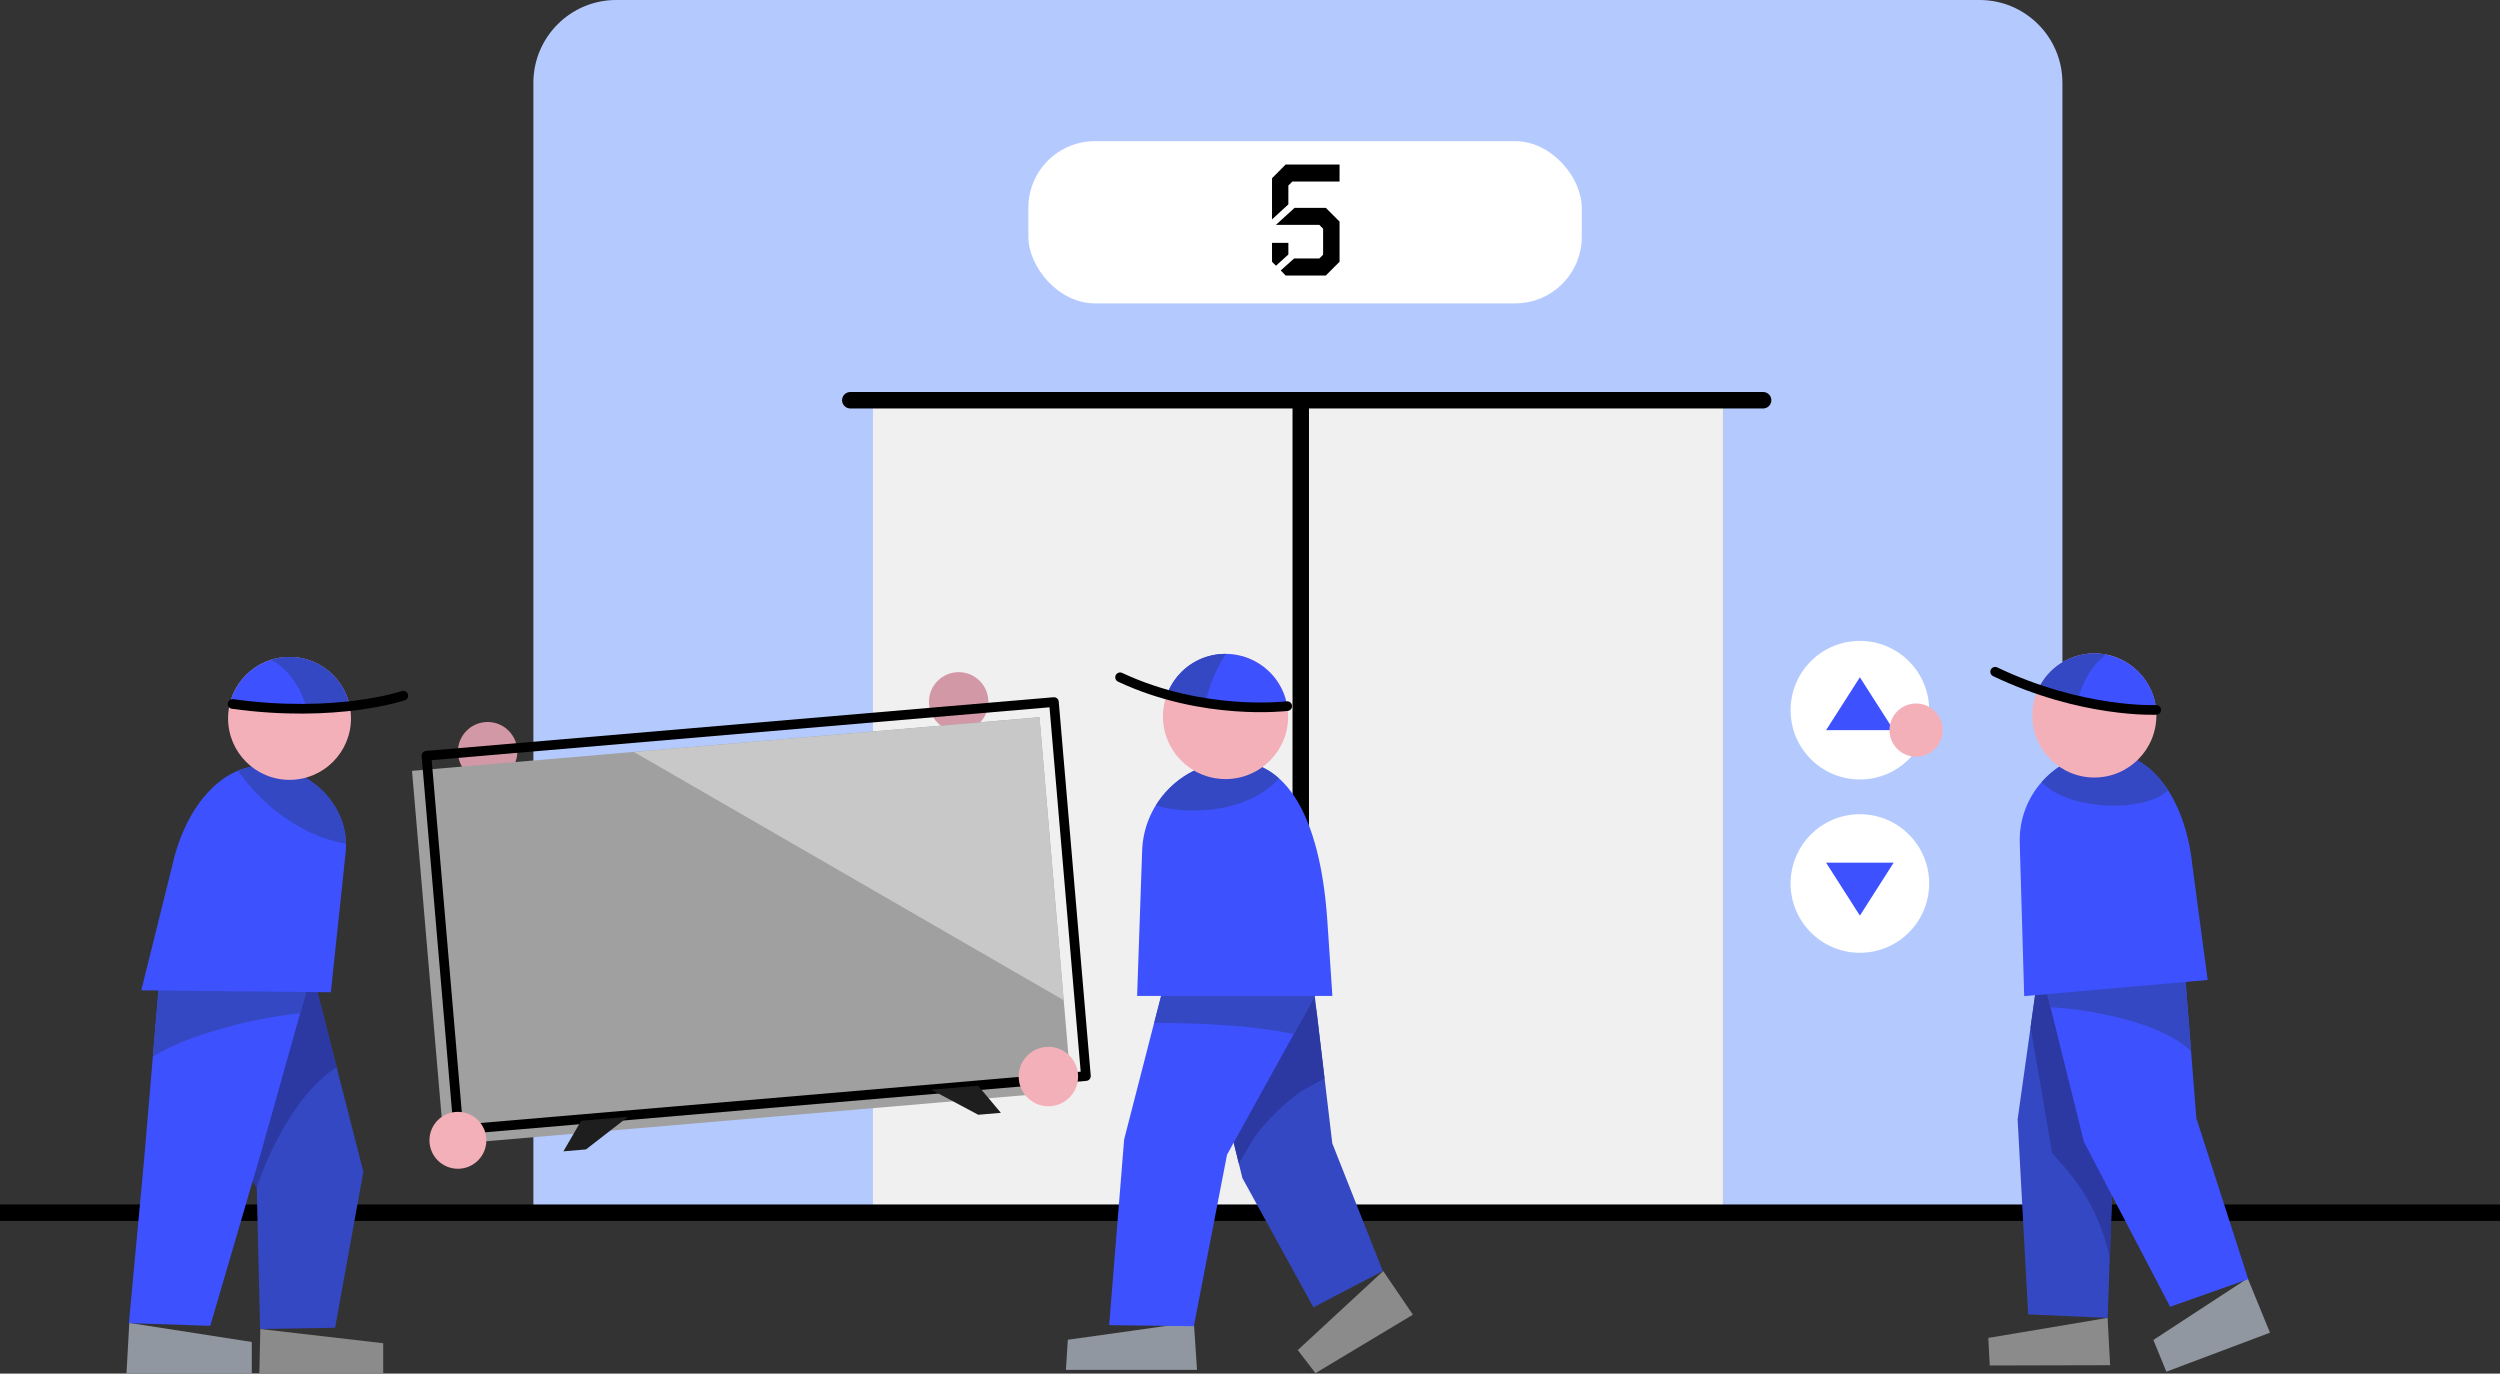
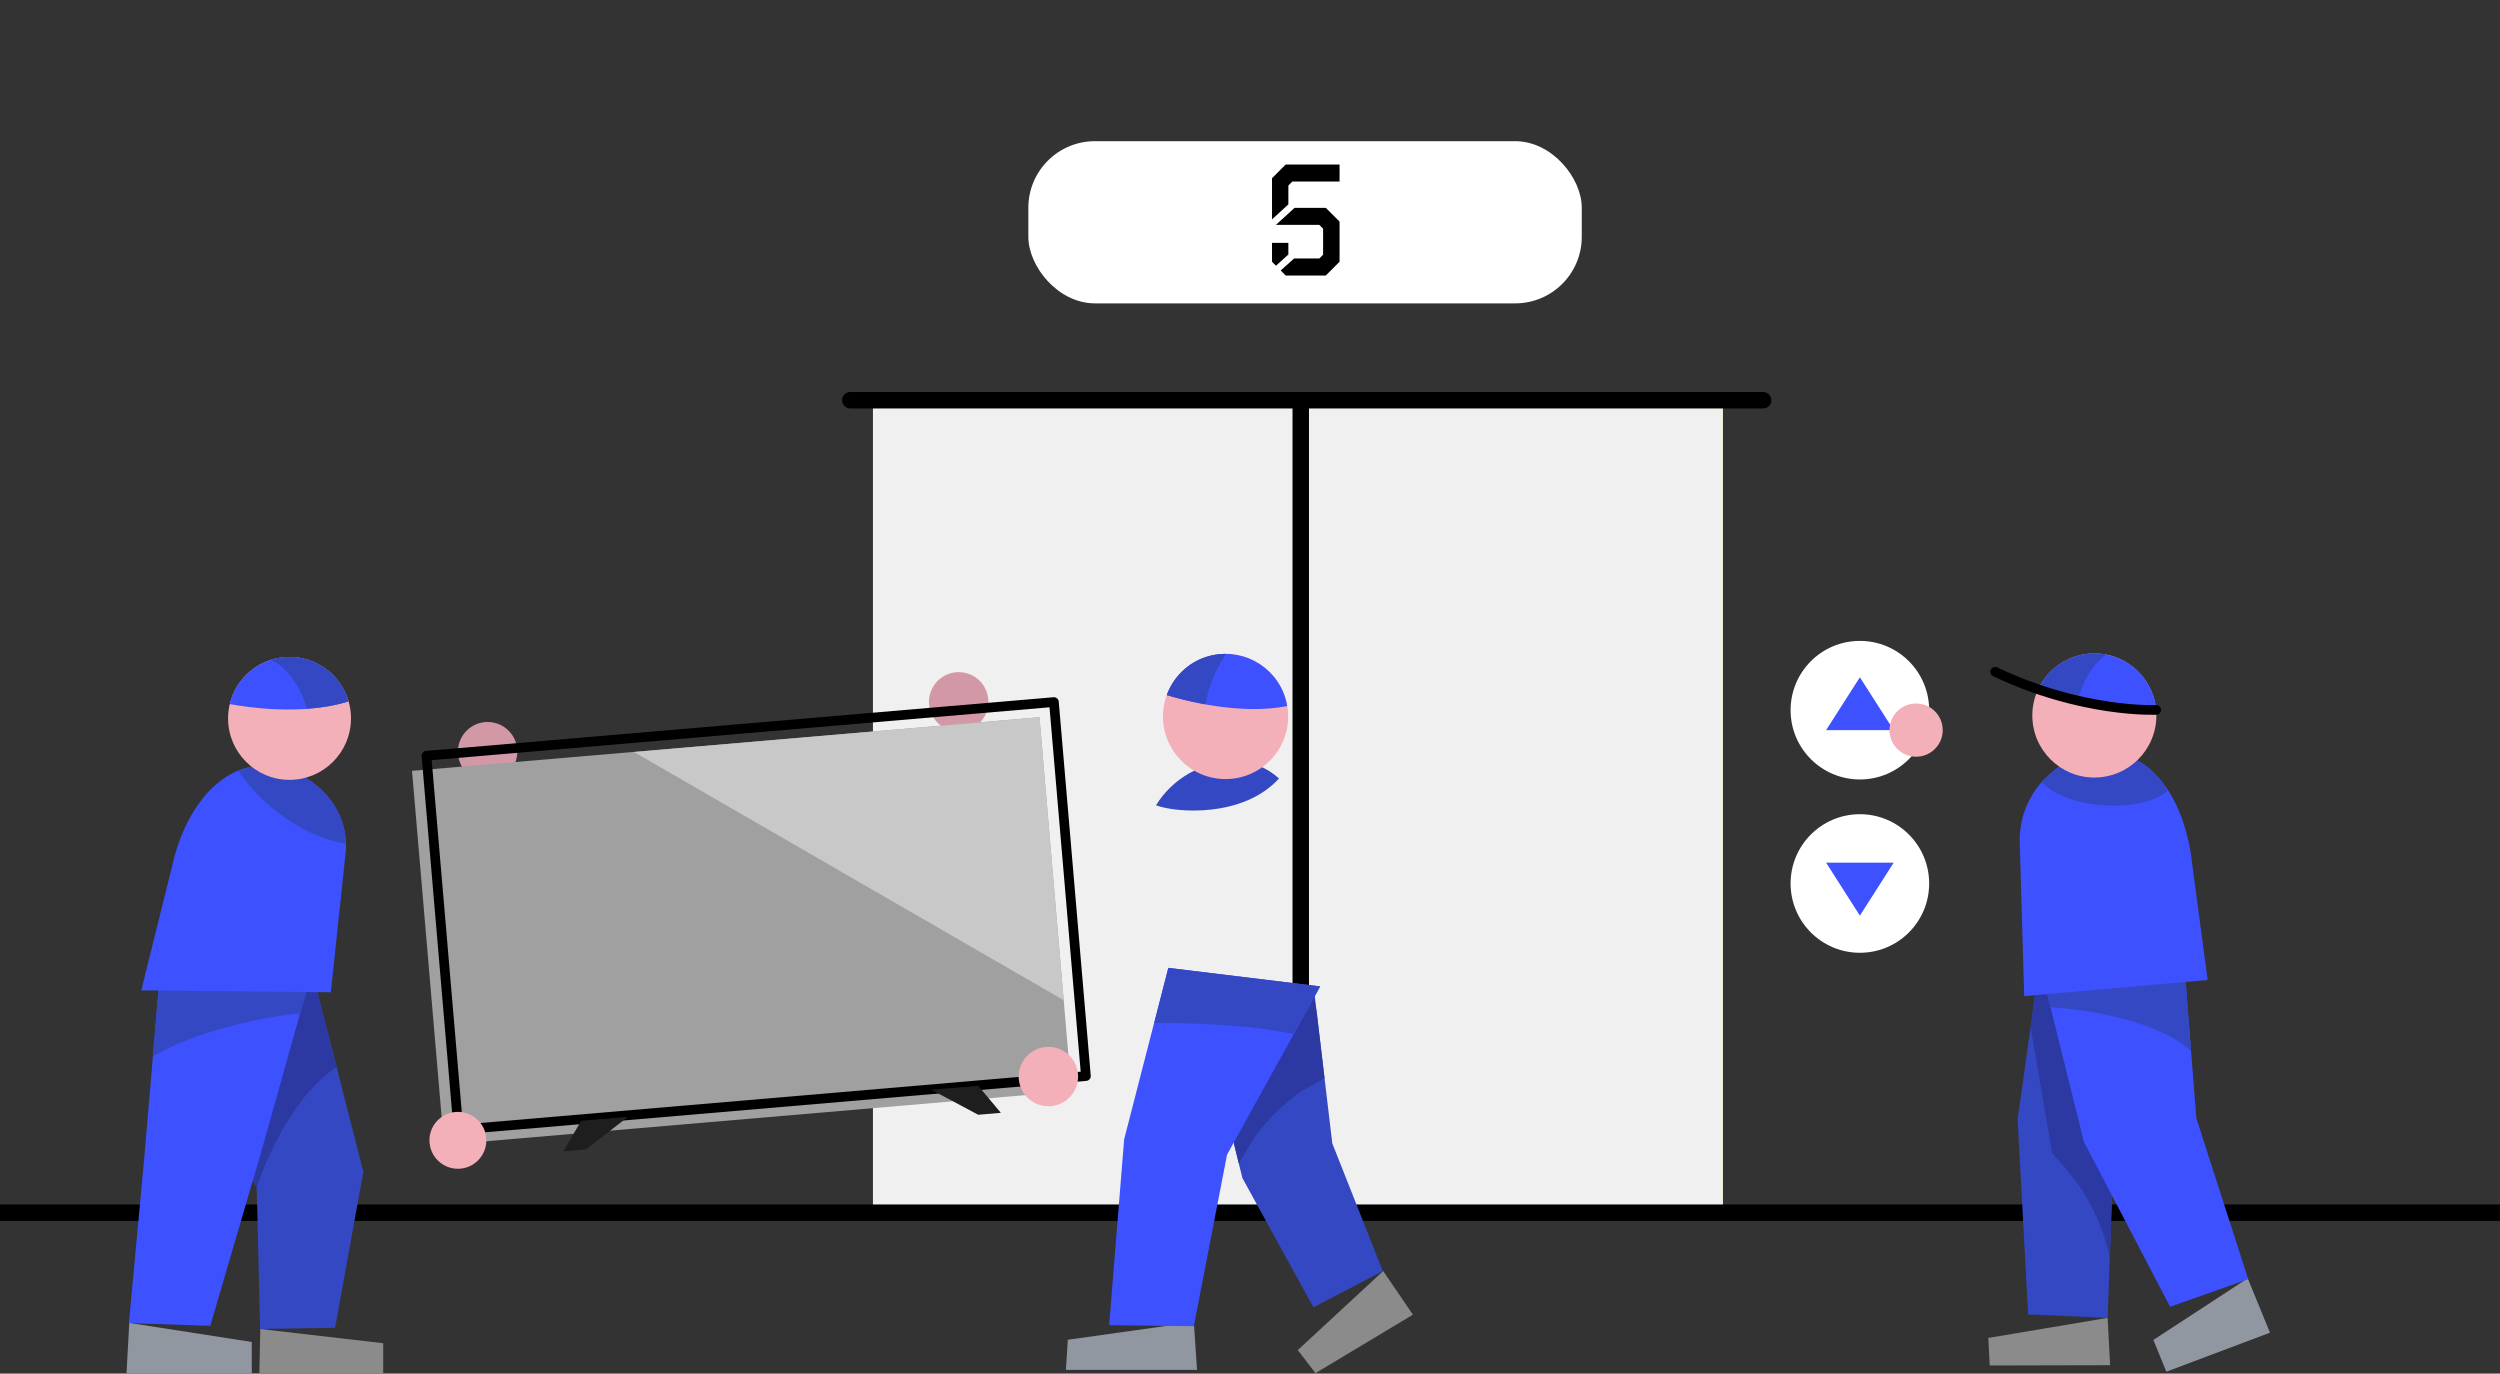
<svg xmlns="http://www.w3.org/2000/svg" id="_레이어_1" viewBox="0 0 258.35 141.95">
  <rect x="0" y="0" width="258.35" height="141.95" fill="#333333" stroke="none" />
  <defs>
    <style>.cls-1{stroke-linejoin:round;}.cls-1,.cls-2{stroke-linecap:round;}.cls-1,.cls-2,.cls-3{stroke:#000;}.cls-1,.cls-3{fill:none;}.cls-4{fill:#f3b0b9;}.cls-5{fill:#f0f0f0;}.cls-6{fill:#fff;}.cls-7{fill:#ffe100;}.cls-8{fill:#8b8b8b;}.cls-9{fill:#a0a0a0;}.cls-10{fill:#9097a0;}.cls-11{fill:#b4caff;}.cls-12{fill:#d298a6;}.cls-13{fill:#c8c8c8;}.cls-14{fill:#1e1e1e;}.cls-15{fill:#3d51ff;}.cls-16{fill:#2c39a3;}.cls-17{fill:#3548c3;}.cls-2{fill:#76a9ff;}.cls-2,.cls-3{stroke-miterlimit:10;stroke-width:1.7px;}</style>
  </defs>
-   <path class="cls-11" d="M63.68,0H204.57c4.72,0,8.56,3.83,8.56,8.56V125.32H55.12V8.56c0-4.72,3.83-8.56,8.56-8.56Z" />
  <rect class="cls-7" x="134.42" y="41.36" width="43.62" height="83.96" />
  <rect class="cls-6" x="106.27" y="14.59" width="57.19" height="16.76" rx="6.88" ry="6.88" />
  <rect class="cls-5" x="90.21" y="41.36" width="87.83" height="83.96" />
  <path d="M138.43,17v1.76h-4.88l-.41,.41v1.95l-1.69,1.55v-4.25l1.41-1.42h5.58Zm-5.29,9.3l-1.28,1.16-.41-.41v-1.95h1.69v1.21Zm3.87-4.82l1.42,1.42v4.15l-1.42,1.42h-4.15l-.51-.52,1.38-1.24h2.61l.39-.39v-2.69l-.39-.39h-4.49l1.93-1.76h3.24Z" />
  <line class="cls-2" x1="87.87" y1="41.36" x2="182.2" y2="41.36" />
  <circle class="cls-6" cx="192.2" cy="73.39" r="7.16" />
  <circle class="cls-6" cx="192.2" cy="91.3" r="7.16" />
  <polygon class="cls-15" points="188.71 75.45 192.2 69.99 195.69 75.45 188.71 75.45" />
  <polygon class="cls-15" points="195.69 89.15 192.2 94.62 188.71 89.15 195.69 89.15" />
  <line class="cls-3" x1="258.35" y1="125.32" y2="125.32" />
  <path class="cls-17" d="M225.82,98.4s-5.98,12.17-7.33,17.97l-.68,19.82-8.22-.36-1.09-20.15,3.07-21.84,14.26,4.55Z" />
  <path class="cls-16" d="M218.03,130s-.62-3.41-2.71-6.76c-1.21-1.93-3.25-4.06-3.25-4.06l-2.23-13.04,1.73-12.3,9.02,2.88,5.24,1.67s-.12,.25-.33,.67c-.07,.14-.15,.3-.23,.49-.32,.67-.76,1.59-1.25,2.67-.14,.31-.28,.62-.43,.95-1.16,2.56-2.56,5.77-3.64,8.66-.63,1.68-1.14,3.26-1.44,4.53l-.47,13.64Z" />
  <polygon class="cls-8" points="205.62 141.11 218.06 141.08 217.8 136.19 205.47 138.26 205.62 141.11" />
  <polygon class="cls-10" points="223.87 141.75 234.58 137.72 232.28 132.1 222.53 138.47 223.87 141.75" />
  <polygon class="cls-15" points="225.52 97.16 226.97 115.55 232.33 132.19 224.26 135.04 215.35 117.99 210.83 99.76 225.52 97.16" />
  <path class="cls-17" d="M211.9,104.09l-1.07-4.33,14.69-2.6,.91,11.46c-3.65-3.37-11.66-4.39-14.52-4.53Z" />
  <path class="cls-15" d="M209.18,102.94l18.96-1.67-1.57-11.77c-.75-7.21-4.51-12.16-9.51-11.74h0c-4.82,.4-8.48,4.5-8.34,9.33l.46,15.84Z" />
  <circle class="cls-4" cx="198.01" cy="75.45" r="2.75" />
  <path class="cls-17" d="M210.98,80.83s0,0,0,0c.74-.84,1.64-1.55,2.65-2.08,.01,0,.02-.01,.04-.02,.23-.12,.47-.22,.7-.32,.03-.01,.06-.03,.09-.04,.22-.09,.46-.16,.69-.24,.05-.01,.09-.03,.14-.05,.23-.06,.46-.11,.69-.16,.06-.01,.12-.03,.17-.04,.29-.05,.59-.09,.9-.12,.02,0,.05,0,.07,0,2.88-.21,5.21,1.21,6.89,3.94-2.35,2.27-10.22,2.14-13.03-.88Z" />
  <circle class="cls-4" cx="216.43" cy="73.94" r="6.41" />
  <path class="cls-15" d="M215.07,67.68c-2.01,.44-3.59,1.77-4.41,3.49,1.62,.68,7.16,2.8,12.17,2.34-.02-.31-.06-.62-.12-.93-.75-3.46-4.17-5.66-7.63-4.9Z" />
  <path class="cls-17" d="M217.66,67.65c-.83-.16-1.71-.16-2.59,.03-2.01,.44-3.59,1.77-4.41,3.49,.53,.22,2.84,1.01,4.05,1.4,.3-1.8,1.48-3.93,2.95-4.92Z" />
  <path class="cls-1" d="M222.82,73.36s-7.64,.36-16.64-3.94" />
  <line class="cls-2" x1="134.42" y1="41.36" x2="134.42" y2="125.32" />
  <g>
    <circle class="cls-12" cx="99.07" cy="72.53" r="3.07" />
    <circle class="cls-12" cx="50.39" cy="77.68" r="3.07" />
-     <circle class="cls-12" cx="55.59" cy="96.65" r="2.94" />
    <g>
      <rect class="cls-9" x="44.11" y="76.82" width="65.08" height="38.79" transform="translate(-7.92 6.88) rotate(-4.89)" />
      <polygon class="cls-13" points="109.92 103.36 107.42 74.12 65.51 77.71 109.92 103.36" />
      <rect class="cls-1" x="45.6" y="75.26" width="65.08" height="38.79" transform="translate(-7.78 7) rotate(-4.89)" />
      <g>
        <polygon class="cls-14" points="60.06 115.82 58.22 118.98 60.56 118.78 64.9 115.41 60.06 115.82" />
        <polygon class="cls-14" points="101.08 112.2 103.43 115 101.09 115.2 96.24 112.61 101.08 112.2" />
      </g>
    </g>
    <g>
      <polygon class="cls-17" points="135.77 102.09 137.68 118.16 142.9 131.35 135.73 135.1 128.39 121.74 124 103.9 135.77 102.09" />
      <path class="cls-16" d="M136.12,105l-.47-2.9-11.64,1.8,4.01,16.33c.71-1.09,1.34-2.39,1.97-3.18,1.29-1.62,2.76-3.03,4.35-4.2,.2-.15,1.37-.78,2.54-1.39l-.77-6.47Z" />
      <polygon class="cls-8" points="135.94 141.9 146.01 135.86 142.94 131.35 134.11 139.52 135.94 141.9" />
      <polygon class="cls-10" points="110.15 141.56 123.7 141.56 123.37 136.62 110.35 138.45 110.15 141.56" />
      <polygon class="cls-15" points="136.42 101.94 126.8 119.33 123.37 137.05 114.62 136.94 116.17 117.74 120.73 100.02 136.42 101.94" />
      <path class="cls-17" d="M119.27,105.7c.3,0,.6,0,.9,.01,4.5,.07,9.13,.24,13.53,1.15l2.73-4.93-15.69-1.91-1.46,5.68Z" />
-       <path class="cls-15" d="M137.68,102.92h-20.17l.52-15.02c.18-5.15,4.41-9.24,9.57-9.24h0c5.16,0,8.82,5.38,9.57,16.53l.52,7.73Z" />
      <path class="cls-17" d="M132.17,80.44c-1.33-1.18-2.86-1.77-4.56-1.77h0c-3.43,0-6.46,1.81-8.15,4.55,2.1,.79,9,1.3,12.71-2.77Z" />
      <circle class="cls-4" cx="126.65" cy="74.04" r="6.47" />
      <path class="cls-15" d="M124.65,67.88c-1.97,.64-3.42,2.14-4.08,3.95,1.7,.52,7.46,2.1,12.45,1.14-.05-.31-.12-.61-.22-.92-1.1-3.4-4.75-5.26-8.15-4.16Z" />
      <path class="cls-17" d="M126.69,67.57c-.67,0-1.36,.09-2.03,.31-1.97,.64-3.42,2.14-4.08,3.95,.72,.22,2.17,.63,3.98,.96,.36-2.14,1.35-4.02,2.13-5.22Z" />
-       <path class="cls-1" d="M133.02,72.97s-8.64,1.07-17.27-2.98" />
    </g>
    <circle class="cls-4" cx="108.34" cy="111.25" r="3.07" />
    <circle class="cls-4" cx="47.32" cy="117.84" r="2.94" />
    <g>
      <polygon class="cls-17" points="32.27 100.44 17.89 109.14 26.53 122.7 26.88 137.34 34.63 137.21 37.55 121.09 32.27 100.44" />
      <path class="cls-16" d="M34.79,110.27l-2.51-9.83-14.38,8.71,8.64,13.56s2.76-8.87,8.25-12.43Z" />
      <polygon class="cls-8" points="39.6 141.95 26.8 141.95 26.9 137.34 39.6 138.81 39.6 141.95" />
      <polygon class="cls-10" points="26.02 141.95 13.07 141.95 13.36 136.71 26.02 138.68 26.02 141.95" />
      <polygon class="cls-15" points="16.45 101.49 14.92 119.52 13.32 136.73 21.73 137.01 27 119.01 32.04 101.07 16.45 101.49" />
      <path class="cls-17" d="M21.98,106.57c2.96-.9,5.99-1.54,9.05-1.86l.95-3.39,.06-.24-15.59,.41-.65,7.69c1.94-1.16,4.06-1.96,6.18-2.61Z" />
      <path class="cls-15" d="M34.19,102.54l-19.59-.2,3.23-13.01c1.4-6.17,5.38-10.76,10.19-10.15h0c4.8,.61,8.24,4.69,7.68,9.1l-1.51,14.26Z" />
      <path class="cls-17" d="M28.02,79.18c-1.19-.15-2.34,.03-3.42,.47,1.73,2.49,4.06,4.58,6.73,6.01,1.36,.73,2.88,1.27,4.42,1.53-.07-3.97-3.32-7.45-7.73-8.01Z" />
      <g>
        <circle class="cls-4" cx="29.92" cy="74.24" r="6.35" />
        <path class="cls-15" d="M27.29,68.46c-1.85,.84-3.1,2.46-3.55,4.3,1.71,.32,7.51,1.22,12.27-.27-.08-.29-.18-.59-.31-.87-1.45-3.19-5.22-4.61-8.41-3.16Z" />
        <path class="cls-17" d="M27.99,68.19c3.03-.97,6.37,.46,7.71,3.42,.13,.29,.23,.58,.31,.87-1.39,.44-2.87,.66-4.31,.76-.43-1.68-1.37-3.24-2.67-4.4-.25-.22-.63-.44-1.05-.66Z" />
-         <path class="cls-1" d="M41.68,71.89s-6.89,2.35-17.64,.86" />
      </g>
    </g>
  </g>
</svg>